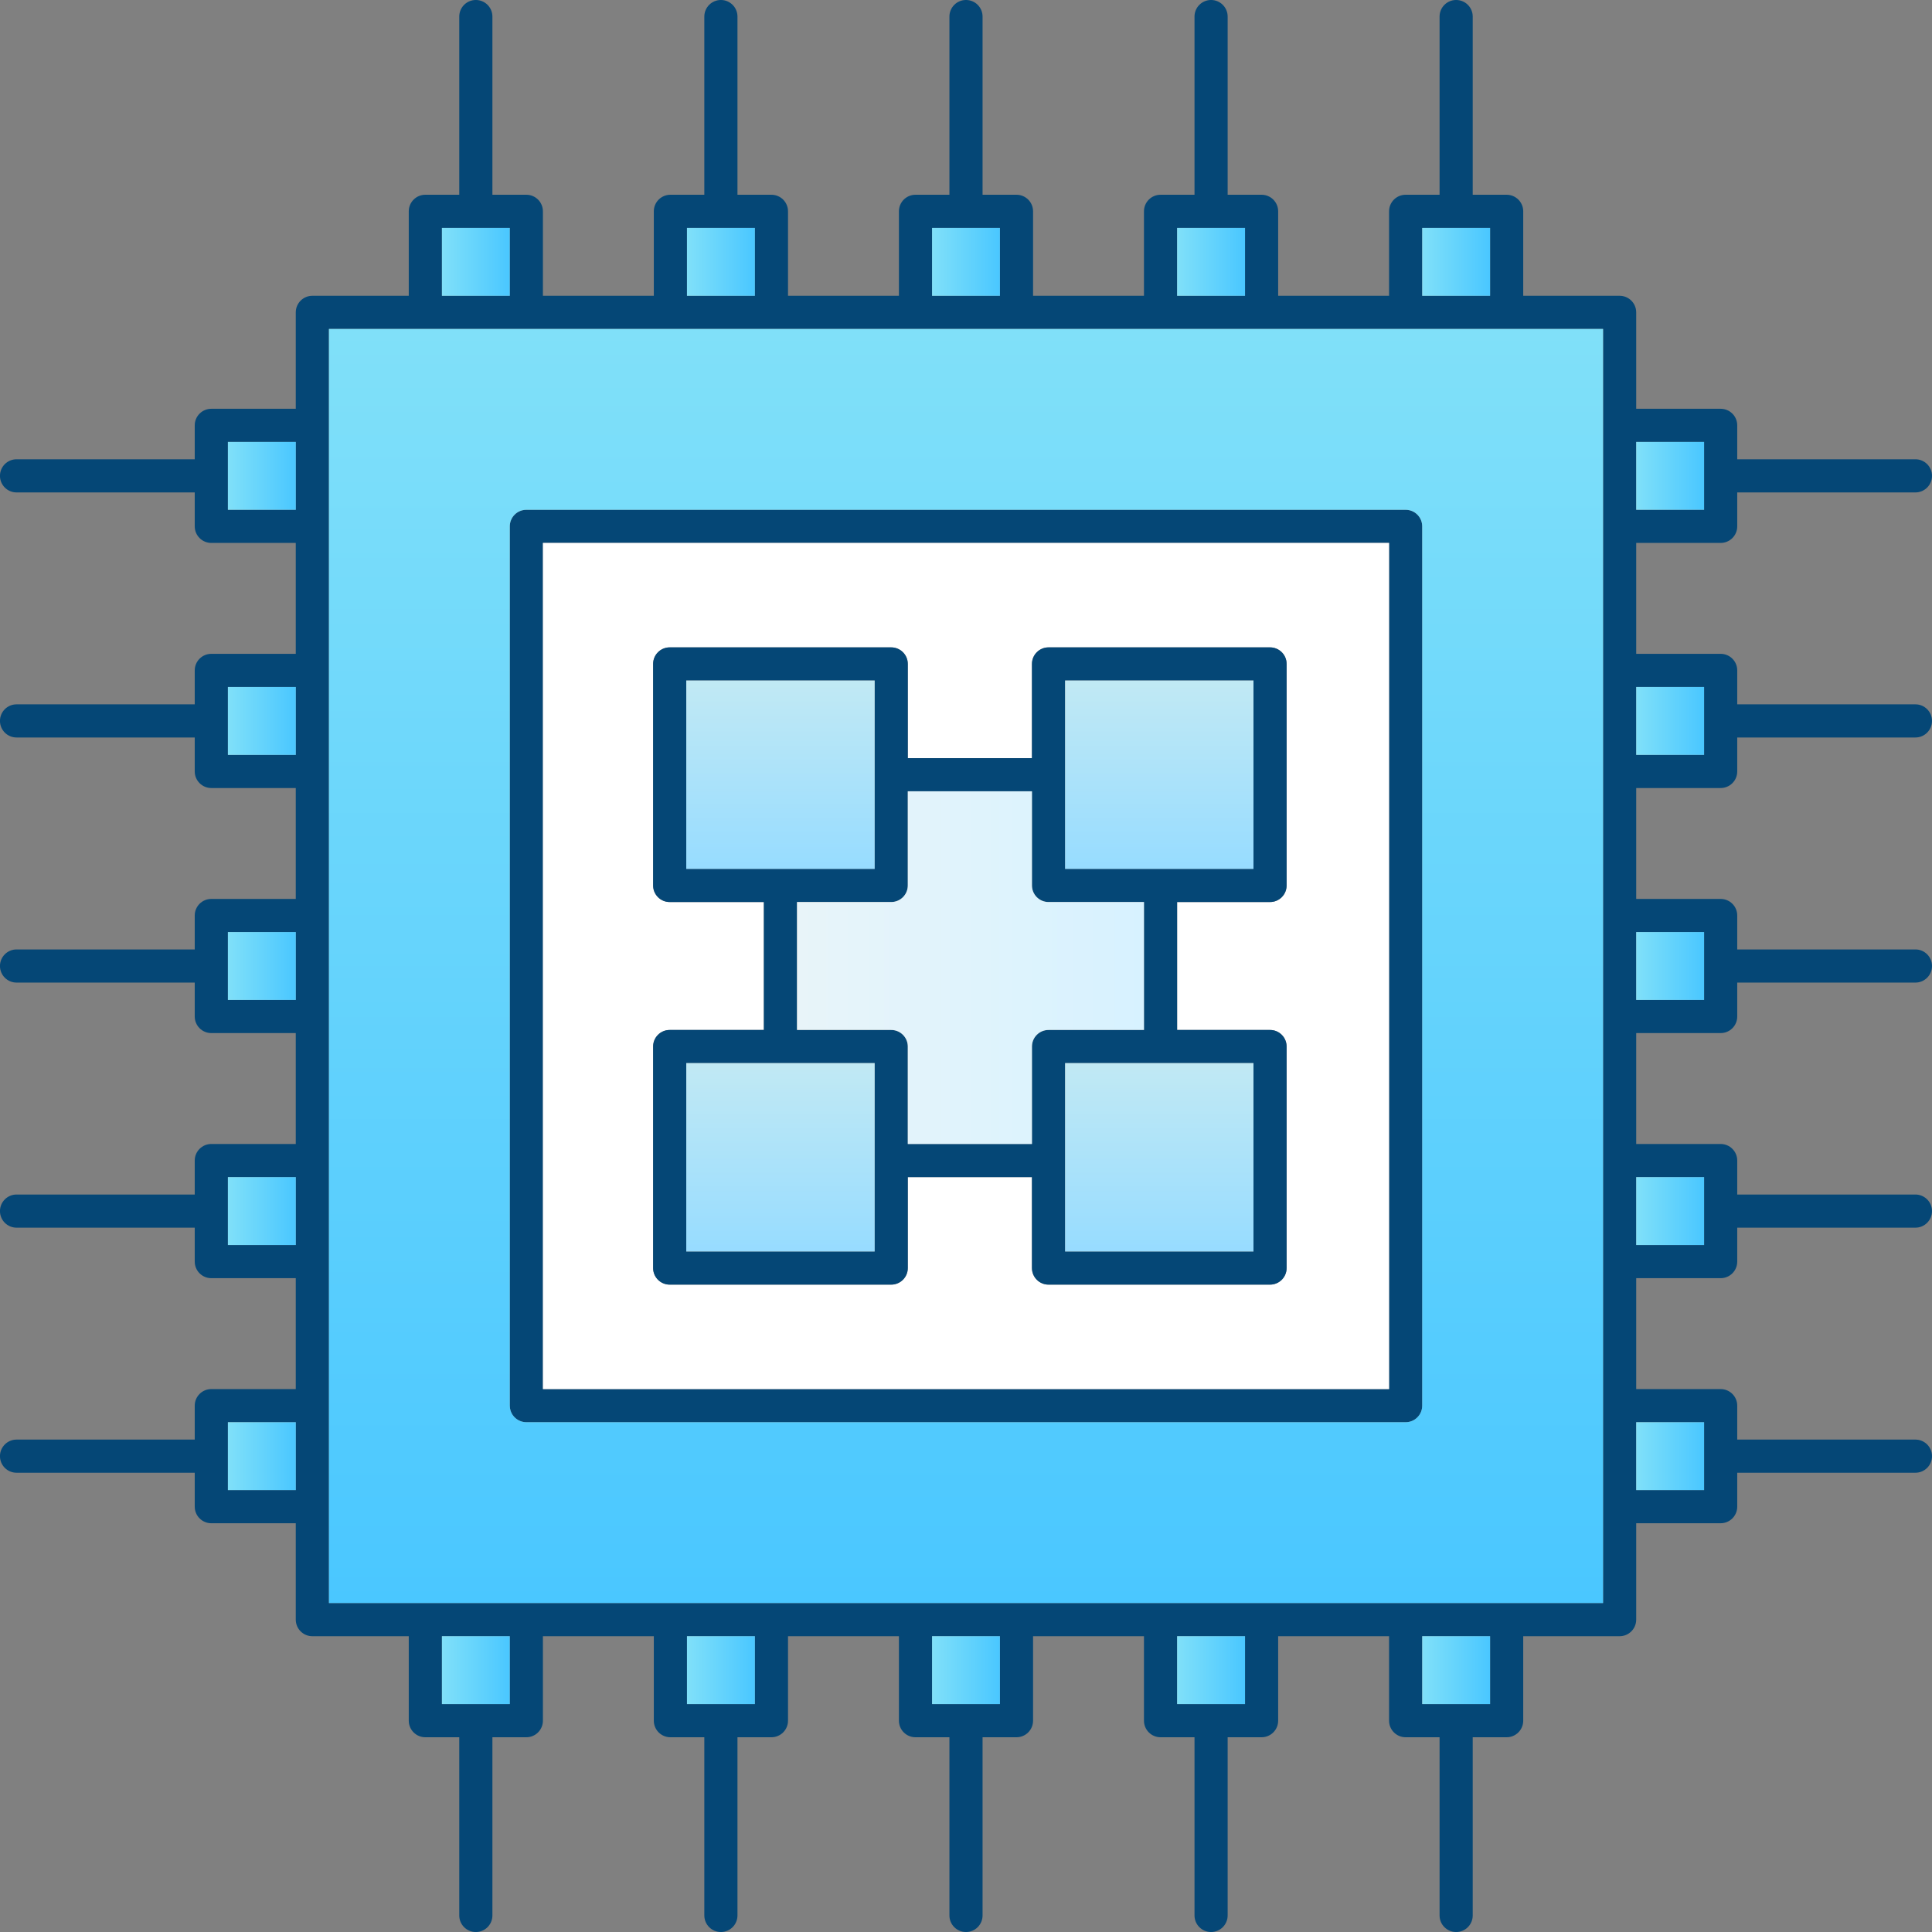
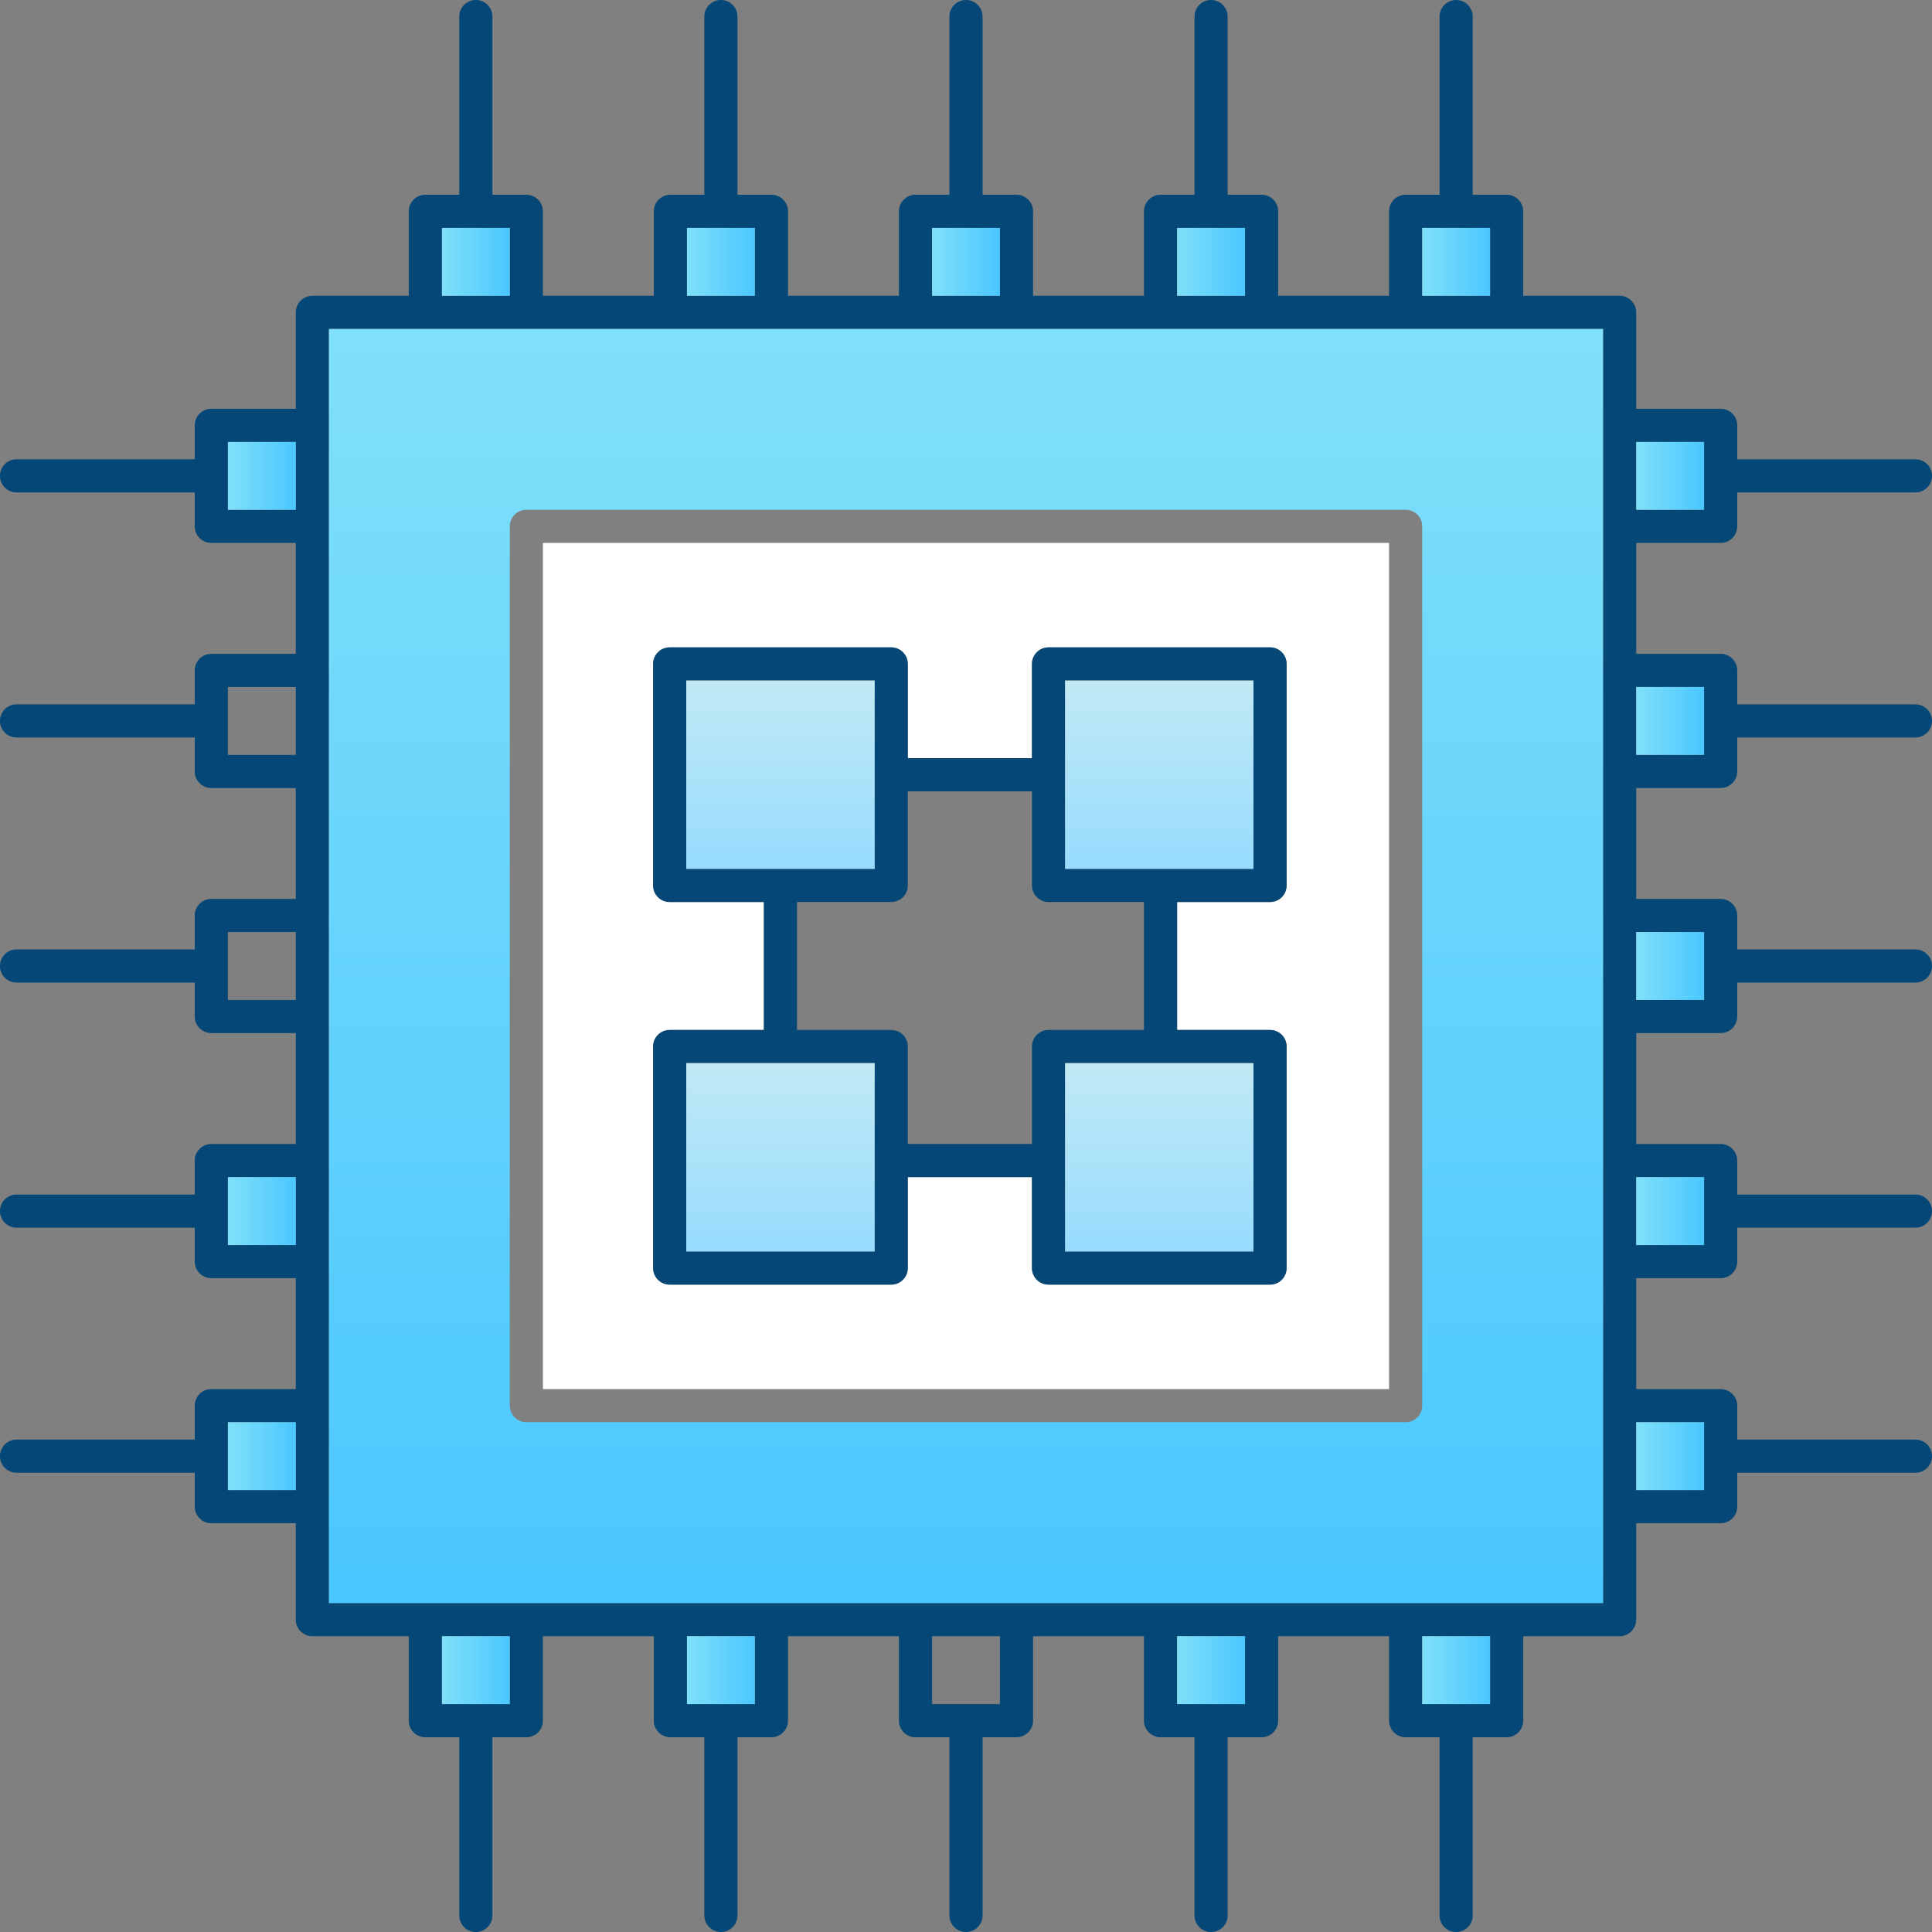
<svg xmlns="http://www.w3.org/2000/svg" xmlns:xlink="http://www.w3.org/1999/xlink" width="1024" height="1024" viewBox="0 0 466.34 466.34">
  <rect x="0" y="0" width="466.34" height="466.34" fill="#808080" stroke="none" />
  <linearGradient id="a">
    <stop offset="0" stop-color="#80e0f9" />
    <stop offset="1" stop-color="#4ac7ff" />
  </linearGradient>
  <linearGradient id="b" gradientUnits="userSpaceOnUse" x1="106.67" x2="123.05" xlink:href="#a" y1="403.135" y2="403.135" />
  <linearGradient id="c" gradientUnits="userSpaceOnUse" x1="165.82" x2="182.21" xlink:href="#a" y1="403.135" y2="403.135" />
  <linearGradient id="d" gradientUnits="userSpaceOnUse" x1="224.98" x2="241.36" xlink:href="#a" y1="403.135" y2="403.135" />
  <linearGradient id="e" gradientUnits="userSpaceOnUse" x1="284.13" x2="300.52" xlink:href="#a" y1="403.135" y2="403.135" />
  <linearGradient id="f" gradientUnits="userSpaceOnUse" x1="343.29" x2="359.67" xlink:href="#a" y1="403.135" y2="403.135" />
  <linearGradient id="g" gradientUnits="userSpaceOnUse" x1="394.94" x2="411.33" xlink:href="#a" y1="174.015" y2="174.015" />
  <linearGradient id="h" gradientUnits="userSpaceOnUse" x1="394.94" x2="411.33" xlink:href="#a" y1="114.86" y2="114.86" />
  <linearGradient id="i" gradientUnits="userSpaceOnUse" x1="394.94" x2="411.33" xlink:href="#a" y1="233.17" y2="233.17" />
  <linearGradient id="j" gradientUnits="userSpaceOnUse" x1="394.94" x2="411.33" xlink:href="#a" y1="292.325" y2="292.325" />
  <linearGradient id="k" gradientUnits="userSpaceOnUse" x1="394.94" x2="411.33" xlink:href="#a" y1="351.48" y2="351.48" />
  <linearGradient id="l" gradientUnits="userSpaceOnUse" x1="55.01" x2="71.4" xlink:href="#a" y1="351.48" y2="351.48" />
  <linearGradient id="m" gradientUnits="userSpaceOnUse" x1="55.01" x2="71.4" xlink:href="#a" y1="292.325" y2="292.325" />
  <linearGradient id="n" gradientUnits="userSpaceOnUse" x1="55.01" x2="71.4" xlink:href="#a" y1="233.17" y2="233.17" />
  <linearGradient id="o" gradientUnits="userSpaceOnUse" x1="55.01" x2="71.4" xlink:href="#a" y1="114.86" y2="114.86" />
  <linearGradient id="p" gradientUnits="userSpaceOnUse" x1="55.01" x2="71.4" xlink:href="#a" y1="174.015" y2="174.015" />
  <linearGradient id="q" gradientUnits="userSpaceOnUse" x1="106.67" x2="123.05" xlink:href="#a" y1="63.205" y2="63.205" />
  <linearGradient id="r" gradientUnits="userSpaceOnUse" x1="165.82" x2="182.21" xlink:href="#a" y1="63.205" y2="63.205" />
  <linearGradient id="s" gradientUnits="userSpaceOnUse" x1="224.98" x2="241.36" xlink:href="#a" y1="63.205" y2="63.205" />
  <linearGradient id="t" gradientUnits="userSpaceOnUse" x1="284.13" x2="300.52" xlink:href="#a" y1="63.205" y2="63.205" />
  <linearGradient id="u" gradientUnits="userSpaceOnUse" x1="343.29" x2="359.67" xlink:href="#a" y1="63.205" y2="63.205" />
  <linearGradient id="v" gradientUnits="userSpaceOnUse" x1="233.17" x2="233.17" xlink:href="#a" y1="79.4" y2="386.94" />
  <linearGradient id="w">
    <stop offset="0" stop-color="#c1e9f4" />
    <stop offset="1" stop-color="#97dcff" />
  </linearGradient>
  <linearGradient id="x" gradientUnits="userSpaceOnUse" x1="188.385" x2="188.385" xlink:href="#w" y1="256.61" y2="302.08" />
  <linearGradient id="y" gradientUnits="userSpaceOnUse" x1="279.825" x2="279.825" xlink:href="#w" y1="256.61" y2="302.08" />
  <linearGradient id="z" gradientUnits="userSpaceOnUse" x1="192.38" x2="276.13" y1="233.565" y2="233.565">
    <stop offset="0" stop-color="#e8f4f9" />
    <stop offset="1" stop-color="#d7f2ff" />
  </linearGradient>
  <linearGradient id="A" gradientUnits="userSpaceOnUse" x1="188.385" x2="188.385" xlink:href="#w" y1="164.26" y2="209.73" />
  <linearGradient id="B" gradientUnits="userSpaceOnUse" x1="279.825" x2="279.825" xlink:href="#w" y1="164.26" y2="209.73" />
-   <path d="m339.289 123.051h-212.238c-2.211 0-4 1.789-4 4v212.238c0 2.211 1.789 4 4 4h212.238c2.211 0 4-1.789 4-4v-212.238c0-2.211-1.789-4-4-4zm-4 212.238h-204.238v-204.238h204.238zm0 0" fill="#054776" />
  <path d="m415.328 190.211c2.211 0 4-1.789 4-4v-8.199h43.012c2.211 0 4-1.793 4-4 0-2.211-1.789-4-4-4h-43.012v-8.191c0-2.211-1.789-4-4-4h-20.387v-26.77h20.387c2.211 0 4-1.789 4-4v-8.191h43.012c2.211 0 4-1.789 4-4s-1.789-4-4-4h-43.012v-8.188c0-2.211-1.789-4-4-4h-20.387v-23.273c0-2.207-1.793-4-4-4h-23.27v-20.387c0-2.211-1.793-4-4-4h-8.191v-43.012c0-2.211-1.789-4-4-4-2.211 0-4 1.789-4 4v43.012h-8.191c-2.211 0-4 1.789-4 4v20.387h-26.77v-20.387c0-2.211-1.789-4-4-4h-8.191v-43.012c0-2.211-1.797-4-4-4-2.207 0-4 1.789-4 4v43.012h-8.199c-2.207 0-4 1.789-4 4v20.387h-26.77v-20.387c0-2.211-1.789-4-4-4h-8.188v-43.012c0-2.211-1.793-4-4-4-2.211 0-4 1.789-4 4v43.012h-8.191c-2.211 0-4 1.789-4 4v20.387h-26.77v-20.387c0-2.211-1.789-4-4-4h-8.199v-43.012c0-2.211-1.793-4-4-4-2.203 0-4 1.789-4 4v43.012h-8.191c-2.211 0-4 1.789-4 4v20.387h-26.77v-20.387c0-2.211-1.789-4-4-4h-8.191v-43.012c0-2.211-1.789-4-4-4s-4 1.789-4 4v43.012h-8.188c-2.211 0-4 1.789-4 4v20.387h-23.273c-2.207 0-4 1.793-4 4v23.273h-20.387c-2.211 0-4 1.789-4 4v8.188h-43.012c-2.211 0-4 1.789-4 4s1.789 4 4 4h43.012v8.191c0 2.211 1.789 4 4 4h20.387v26.77h-20.387c-2.211 0-4 1.789-4 4v8.191h-43.012c-2.211 0-4 1.789-4 4 0 2.207 1.789 4 4 4h43.012v8.199c0 2.199 1.789 4 4 4h20.387v26.77h-20.387c-2.211 0-4 1.789-4 4v8.191h-43.012c-2.211 0-4 1.789-4 4 0 2.207 1.789 4 4 4h43.012v8.188c0 2.211 1.789 4 4 4h20.387v26.77h-20.387c-2.211 0-4 1.793-4 4v8.199h-43.012c-2.211 0-4 1.793-4 4 0 2.203 1.789 4 4 4h43.012v8.191c0 2.211 1.789 4 4 4h20.387v26.77h-20.387c-2.211 0-4 1.789-4 4v8.191h-43.012c-2.211 0-4 1.789-4 4 0 2.211 1.789 4 4 4h43.012v8.191c0 2.207 1.789 4 4 4h20.387v23.27c0 2.207 1.793 4 4 4h23.273v20.387c0 2.211 1.789 4 4 4h8.188v43.012c0 2.211 1.789 4 4 4s4-1.789 4-4v-43.012h8.191c2.211 0 4-1.789 4-4v-20.387h26.77v20.387c0 2.211 1.789 4 4 4h8.191v43.012c0 2.211 1.797 4 4 4 2.207 0 4-1.789 4-4v-43.012h8.199c2.211 0 4-1.789 4-4v-20.387h26.77v20.387c0 2.211 1.789 4 4 4h8.191v43.012c0 2.211 1.789 4 4 4 2.207 0 4-1.789 4-4v-43.012h8.188c2.211 0 4-1.789 4-4v-20.387h26.77v20.387c0 2.211 1.793 4 4 4h8.199v43.012c0 2.211 1.793 4 4 4 2.203 0 4-1.789 4-4v-43.012h8.191c2.211 0 4-1.789 4-4v-20.387h26.77v20.387c0 2.211 1.789 4 4 4h8.191v43.012c0 2.211 1.789 4 4 4 2.211 0 4-1.789 4-4v-43.012h8.191c2.207 0 4-1.789 4-4v-20.387h23.27c2.207 0 4-1.793 4-4v-23.27h20.387c2.211 0 4-1.793 4-4v-8.191h43.012c2.211 0 4-1.789 4-4 0-2.211-1.789-4-4-4h-43.012v-8.191c0-2.211-1.789-4-4-4h-20.387v-26.77h20.387c2.211 0 4-1.789 4-4v-8.191h43.012c2.211 0 4-1.797 4-4 0-2.207-1.789-4-4-4h-43.012v-8.199c0-2.207-1.789-4-4-4h-20.387v-26.77h20.387c2.211 0 4-1.789 4-4v-8.188h43.012c2.211 0 4-1.793 4-4 0-2.211-1.789-4-4-4h-43.012v-8.191c0-2.211-1.789-4-4-4h-20.387v-26.77zm-20.387-83.539h16.387v16.379h-16.387zm0 59.148h16.387v8.18.012.008 8.191h-16.387zm-323.543 193.852h-16.387v-16.383h16.387zm0-59.152h-16.387v-16.391h16.387zm0-59.16h-16.387v-16.379h16.387zm0-59.148h-16.387v-16.391h16.387zm0-59.16h-16.387v-16.379h16.387zm271.891-68.039h8.18.012.008 8.184v16.387h-16.383zm-59.16 0h8.18.02 8.191v16.387h-16.391zm-59.148 0h8.168.023.02 8.168v16.387h-16.379zm-59.16 0h8.168.023.02 8.18v16.387h-16.391zm-59.148 0h8.168.02.02 8.172v16.387h-16.379zm16.379 356.316h-16.379v-16.387h16.379zm59.16 0h-16.391v-16.387h16.391zm59.148 0h-16.379v-16.387h16.379zm59.16 0h-16.391v-16.387h16.391zm59.152 0h-16.383v-16.387h16.383zm27.27-72.047v.008.012 24.359.012.008 23.262h-307.543v-307.543h307.543zm24.387 4.008v16.383h-16.387v-16.383zm0-59.16v8.191.008 8.191h-16.387v-16.391zm0-59.148v16.379h-16.387v-16.379zm0 0" fill="#054776" />
  <path d="m106.672 394.941h16.379v16.387h-16.379zm0 0" fill="url(#b)" />
  <path d="m165.82 394.941h16.391v16.387h-16.391zm0 0" fill="url(#c)" />
-   <path d="m224.98 394.941h16.379v16.387h-16.379zm0 0" fill="url(#d)" />
  <path d="m284.129 394.941h16.391v16.387h-16.391zm0 0" fill="url(#e)" />
  <path d="m343.289 394.941h16.383v16.387h-16.383zm0 0" fill="url(#f)" />
  <path d="m411.328 165.82v8.18.012.008 8.191h-16.387v-16.391zm0 0" fill="url(#g)" />
  <path d="m394.941 106.672h16.387v16.379h-16.387zm0 0" fill="url(#h)" />
  <path d="m394.941 224.98h16.387v16.379h-16.387zm0 0" fill="url(#i)" />
  <path d="m411.328 284.129v8.191.008 8.191h-16.387v-16.391zm0 0" fill="url(#j)" />
  <path d="m394.941 343.289h16.387v16.383h-16.387zm0 0" fill="url(#k)" />
  <path d="m55.012 343.289h16.387v16.383h-16.387zm0 0" fill="url(#l)" />
  <path d="m55.012 284.129h16.387v16.391h-16.387zm0 0" fill="url(#m)" />
-   <path d="m55.012 224.98h16.387v16.379h-16.387zm0 0" fill="url(#n)" />
  <path d="m55.012 106.672h16.387v16.379h-16.387zm0 0" fill="url(#o)" />
-   <path d="m55.012 165.82h16.387v16.391h-16.387zm0 0" fill="url(#p)" />
  <path d="m123.051 55.012v16.387h-16.379v-16.387h8.168.02.02zm0 0" fill="url(#q)" />
  <path d="m182.211 55.012v16.387h-16.391v-16.387h8.168.023.02zm0 0" fill="url(#r)" />
  <path d="m241.359 55.012v16.387h-16.379v-16.387h8.168.023.02zm0 0" fill="url(#s)" />
  <path d="m300.52 55.012v16.387h-16.391v-16.387h8.18.02zm0 0" fill="url(#t)" />
  <path d="m359.672 55.012v16.387h-16.383v-16.387h8.18.012.008zm0 0" fill="url(#u)" />
  <path d="m79.398 79.398v307.543h307.543v-23.262s0 0 0-.008c0 0 0 0 0-.012v-24.359c0-.012 0-.012 0-.012 0-.008 0-.008 0-.008v-259.883zm263.891 259.891c0 2.211-1.789 4-4 4h-212.238c-.492 0-.973-.09-1.402-.258-1.52-.562-2.598-2.02-2.598-3.742v-212.238c0-2.211 1.789-4 4-4h212.238c2.211 0 4 1.789 4 4zm0 0" fill="url(#v)" />
  <path d="m131.051 131.051v204.238h204.238v-204.238zm179.508 82.68c0 2.211-1.789 4-4 4h-22.43v30.879h22.43c2.211 0 4 1.789 4 4v53.469c0 2.211-1.789 4-4 4h-53.469c-2.211 0-4-1.789-4-4v-21.949h-29.969v21.949c0 2.211-1.793 4-4 4h-53.473c-.547 0-1.07-.109-1.539-.309-1.449-.598-2.461-2.031-2.461-3.691v-53.469c0-2.211 1.793-4 4-4h22.73v-30.879h-22.73c-2.207 0-4-1.789-4-4v-53.469c0-2.211 1.793-4 4-4h53.473c2.207 0 4 1.789 4 4v22.738h29.969v-22.738c0-2.211 1.789-4 4-4h53.469c2.211 0 4 1.789 4 4zm0 0" fill="#fff" />
  <path d="m306.559 217.73c2.211 0 4-1.789 4-4v-53.469c0-2.211-1.789-4-4-4h-53.469c-2.211 0-4 1.789-4 4v22.738h-29.969v-22.738c0-2.211-1.793-4-4-4h-53.473c-2.207 0-4 1.789-4 4v53.469c0 2.211 1.793 4 4 4h22.73v30.879h-22.73c-2.207 0-4 1.789-4 4v53.469c0 2.211 1.793 4 4 4h53.473c2.207 0 4-1.789 4-4v-21.949h29.969v21.949c0 2.211 1.789 4 4 4h53.469c2.211 0 4-1.789 4-4v-53.469c0-2.211-1.789-4-4-4h-22.43v-30.879zm-140.91-8v-45.469h45.473v45.469zm45.473 92.348h-45.473v-45.469h45.473zm37.969-49.469v23.52h-29.969v-23.52c0-2.211-1.793-4-4-4h-22.742v-30.879h22.742c2.207 0 4-1.789 4-4v-22.73h29.969v22.73c0 2.211 1.789 4 4 4h23.039v30.879h-23.039c-2.211 0-4 1.789-4 4zm53.469 4v45.469h-45.469v-45.469zm-45.469-46.879v-45.469h45.469v45.469zm0 0" fill="#054776" />
  <path d="m165.648 256.609h45.473v45.469h-45.473zm0 0" fill="url(#x)" />
  <path d="m257.09 256.609h45.469v45.469h-45.469zm0 0" fill="url(#y)" />
-   <path d="m276.129 217.73v30.879h-23.039c-2.211 0-4 1.789-4 4v23.52h-29.969v-23.52c0-2.211-1.793-4-4-4h-22.742v-30.879h22.742c2.207 0 4-1.789 4-4v-22.73h29.969v22.73c0 2.211 1.789 4 4 4zm0 0" fill="url(#z)" />
  <path d="m165.648 164.262h45.473v45.469h-45.473zm0 0" fill="url(#A)" />
  <path d="m257.09 164.262h45.469v45.469h-45.469zm0 0" fill="url(#B)" />
</svg>